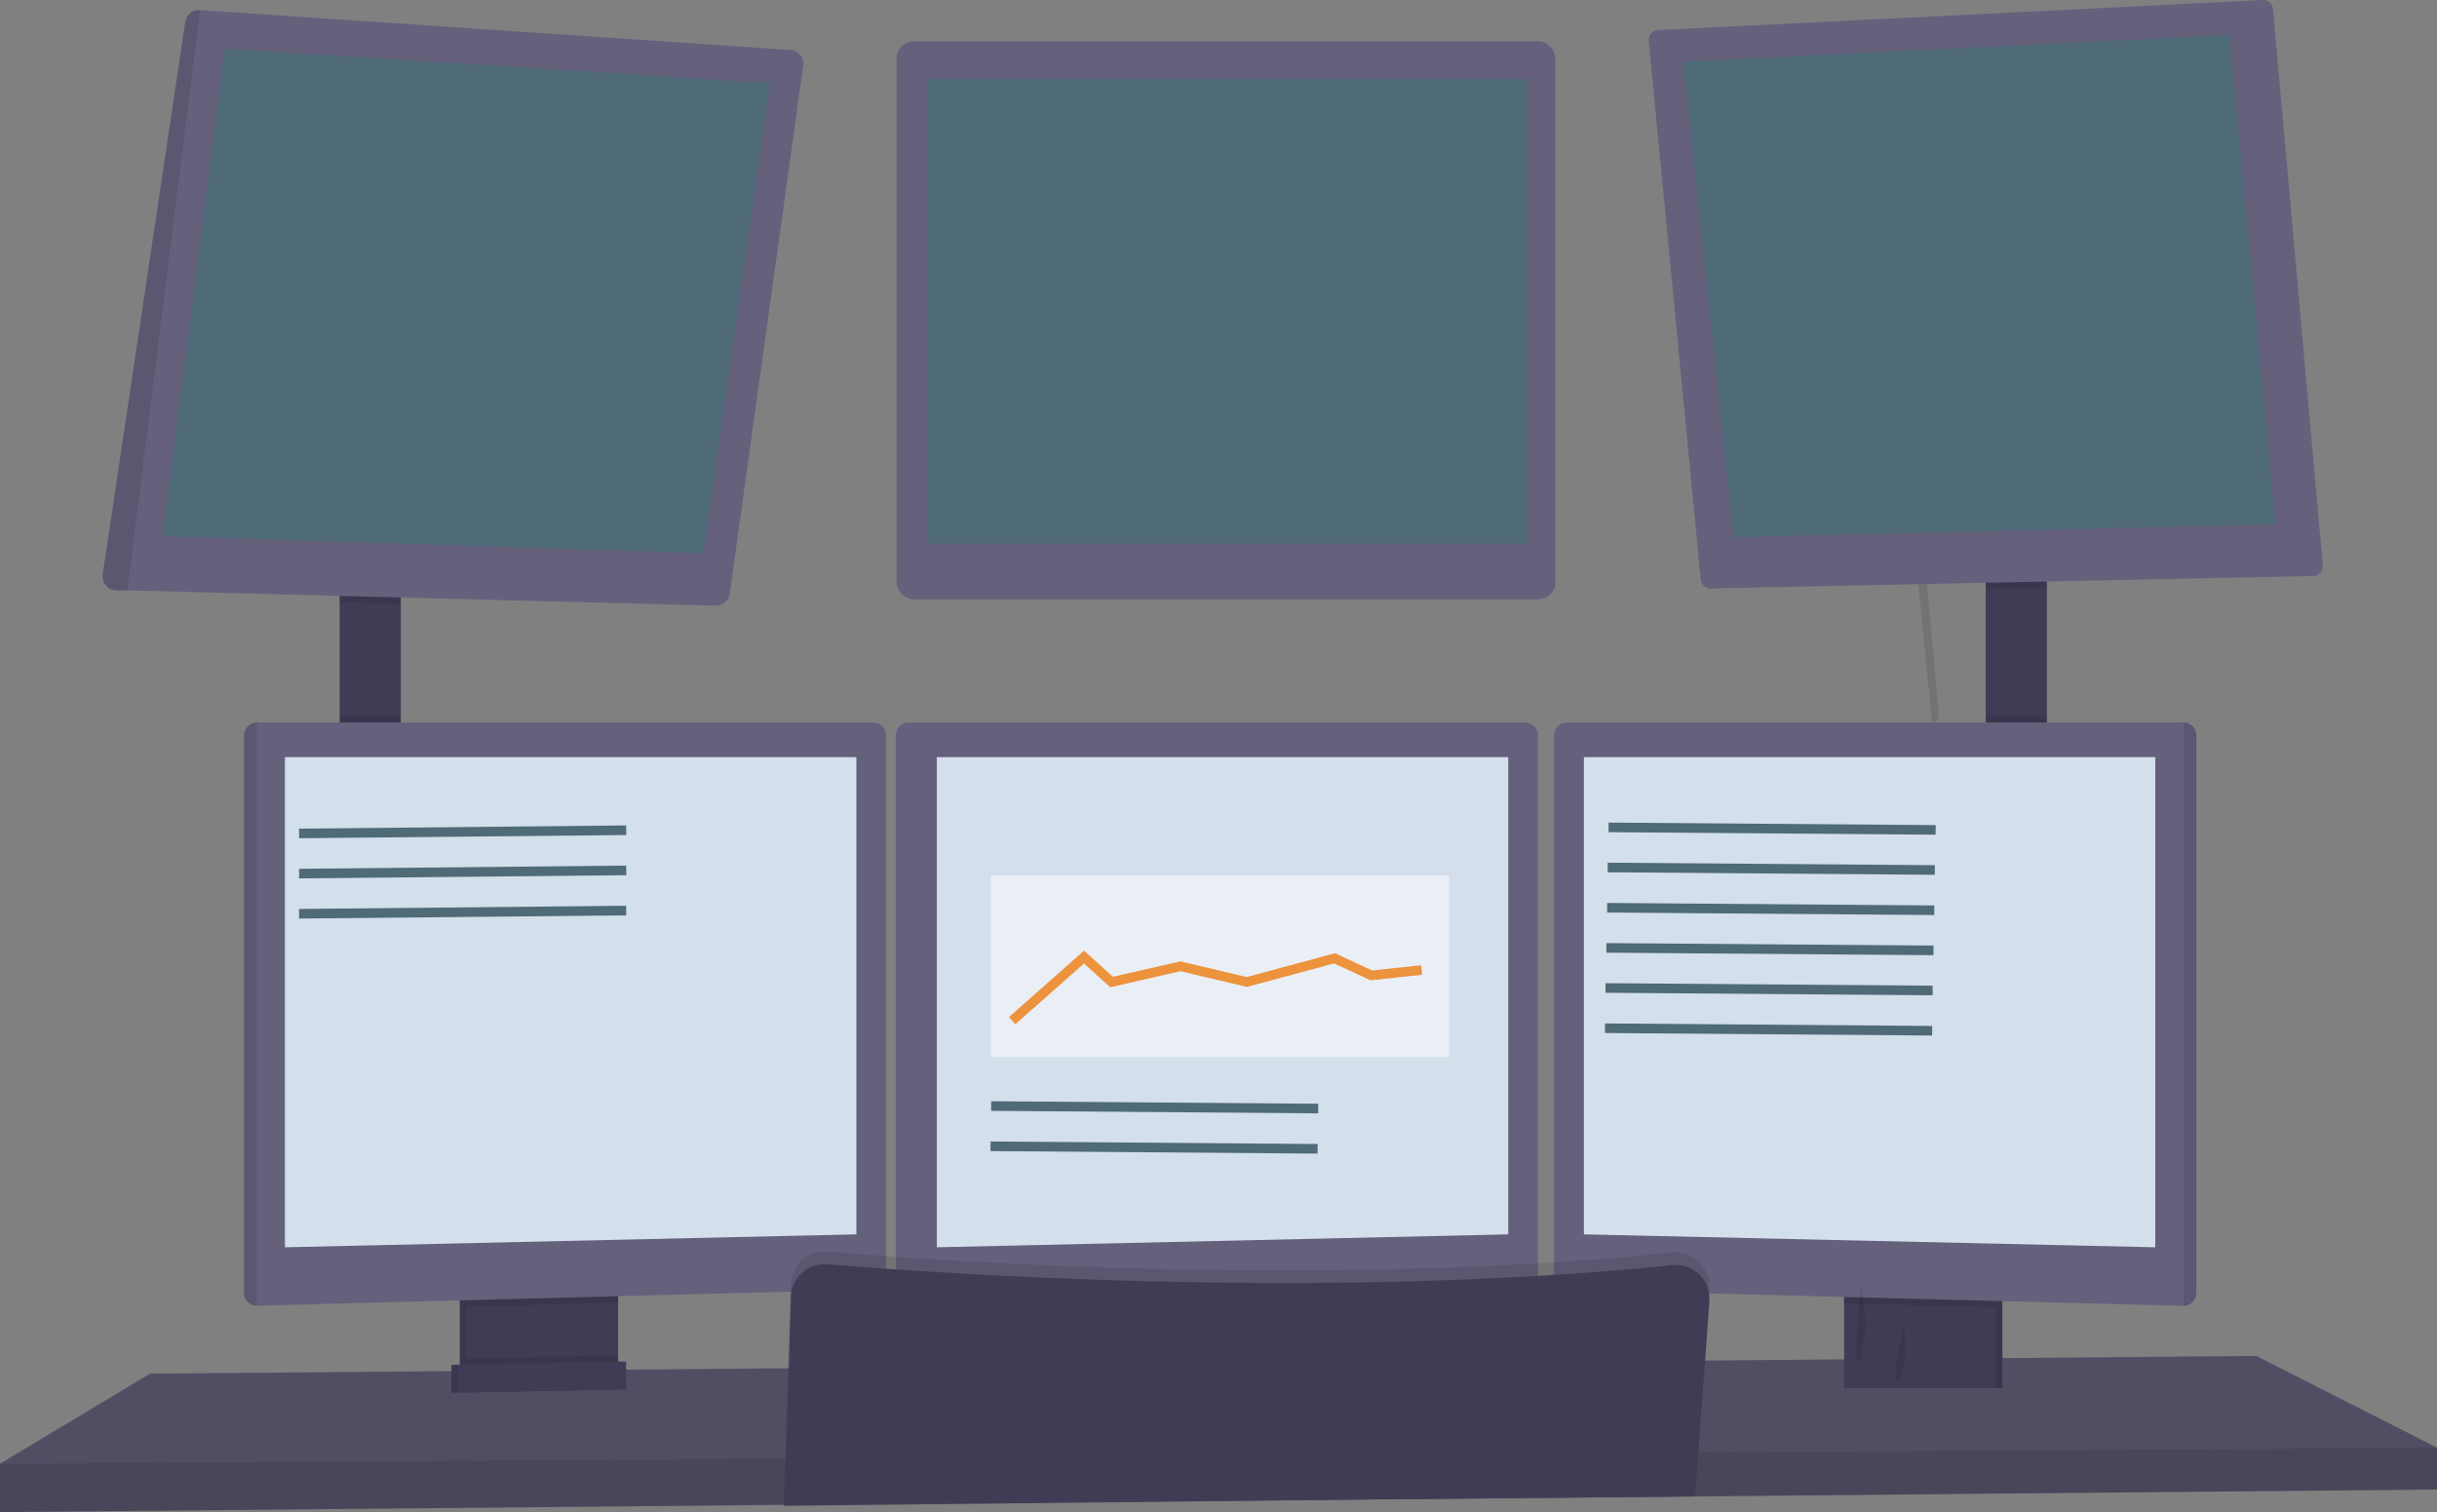
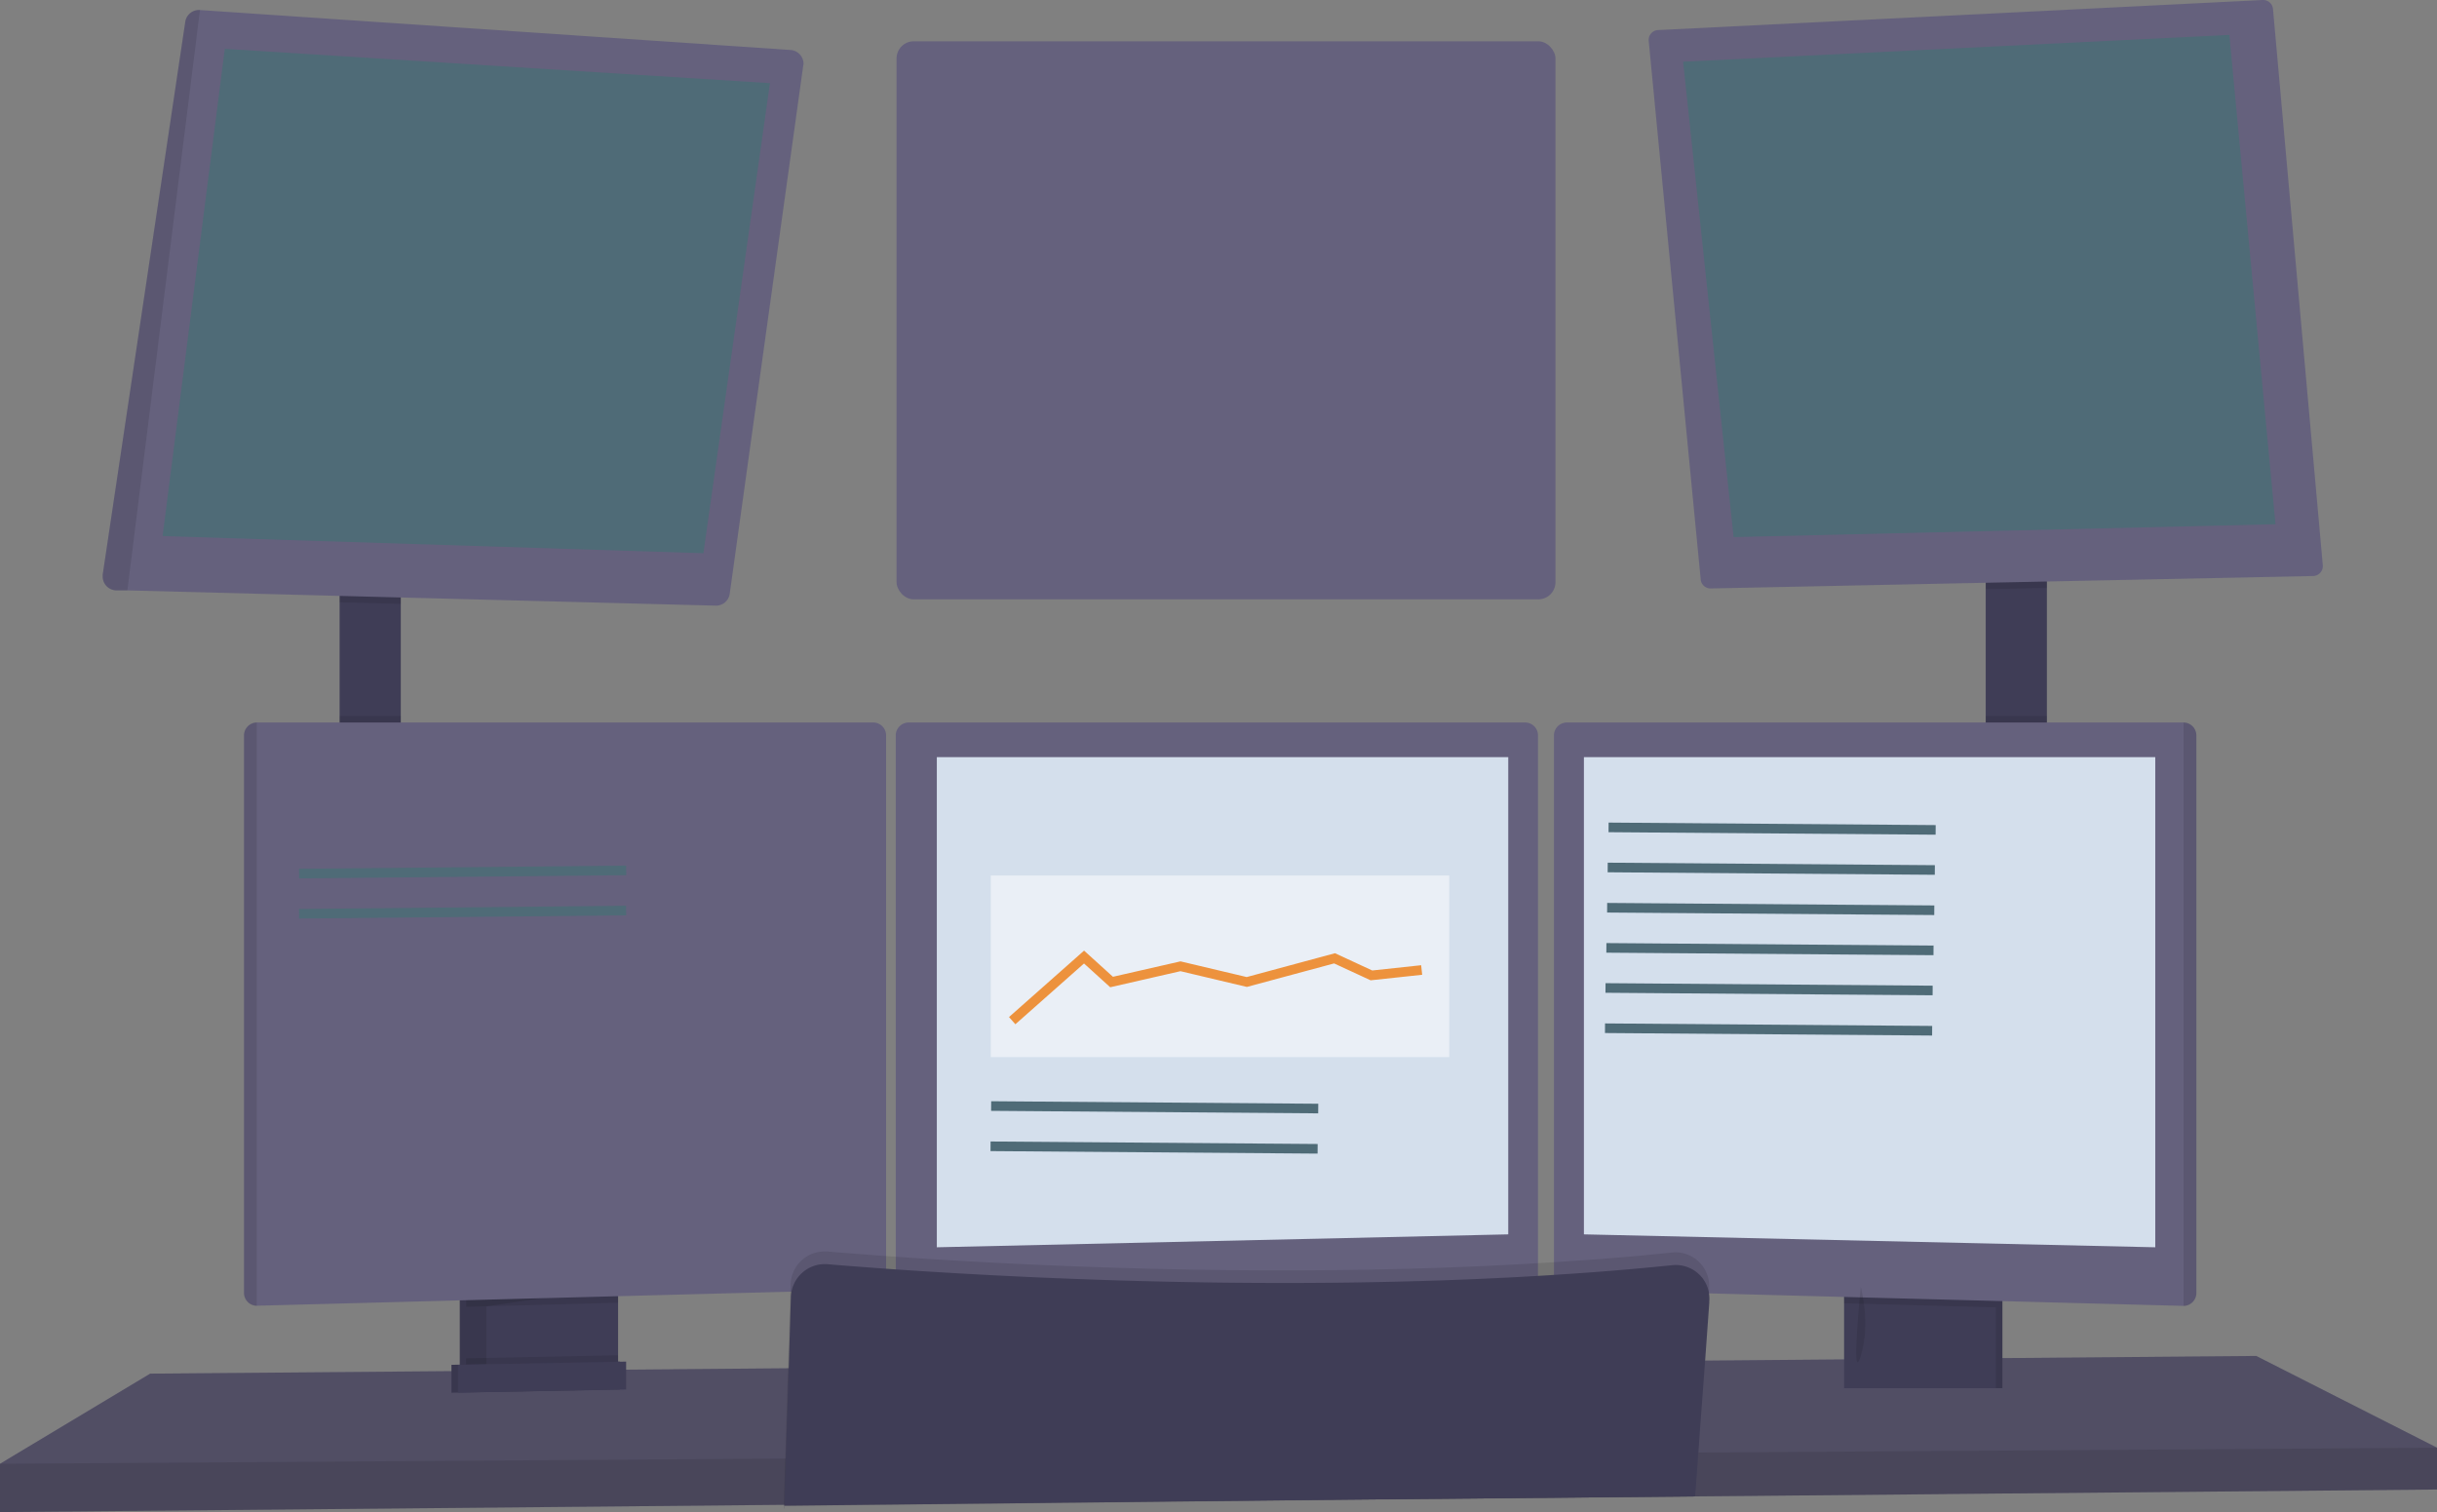
<svg xmlns="http://www.w3.org/2000/svg" viewBox="0 0 449.04 278.6">
  <rect x="0" y="0" width="449.04" height="278.6" fill="#808080" stroke="none" />
  <defs>
    <style>.cls-1,.cls-4{isolation:isolate;}.cls-1{opacity:0.1;}.cls-2{fill:#3f3d56;}.cls-3{fill:#65617d;}.cls-4{opacity:0.2;}.cls-5{fill:#4f6b77;}.cls-6{fill:#d4dfec;}.cls-7{opacity:0.5;}.cls-8{fill:#fff;}.cls-9{fill:#ed923d;}</style>
  </defs>
  <g id="Layer_2" data-name="Layer 2">
    <g id="Layer_1-2" data-name="Layer 1">
      <g class="cls-1">
-         <path d="M357.25,131.74a1.32,1.32,0,0,1-1.24,1.41H356l-7.67-77.31.87,0A1.32,1.32,0,0,1,350.55,57Z" />
-       </g>
+         </g>
      <rect class="cls-2" x="62.58" y="107.87" width="11.27" height="34.2" />
      <rect class="cls-2" x="365.89" y="106.09" width="11.27" height="36.18" />
      <polygon class="cls-3" points="449.04 266.73 449.04 274.44 358.92 275.27 357.96 275.29 323.71 275.61 322.89 275.62 312.48 275.71 312.17 275.71 248.72 276.3 144.55 277.26 144.46 277.26 117.97 277.51 117.69 277.52 0 278.6 0 269.7 27.67 253.09 83.19 252.63 84.38 252.62 84.77 252.62 85.96 252.6 112.62 252.38 113.81 252.37 114.19 252.37 115.37 252.36 123.92 252.29 124.15 252.28 145.24 252.1 145.41 252.1 309.95 250.72 313.98 250.69 314.39 250.69 317.46 250.66 339.79 250.47 340.98 250.46 342.08 250.44 342.65 250.44 349.59 250.39 350.97 250.37 352.81 250.36 358.6 250.31 367.77 250.23 368.96 250.22 371.02 250.21 371.41 250.21 415.73 249.83 449.04 266.73" />
      <g class="cls-4">
        <polygon points="449.04 266.73 449.04 274.44 358.92 275.27 357.96 275.29 323.71 275.61 322.89 275.62 312.48 275.71 312.17 275.71 248.72 276.3 144.55 277.26 144.46 277.26 117.97 277.51 117.69 277.52 0 278.6 0 269.7 27.67 253.09 83.19 252.63 84.38 252.62 84.77 252.62 85.96 252.6 112.62 252.38 113.81 252.37 114.19 252.37 115.37 252.36 123.92 252.29 124.15 252.28 145.24 252.1 145.41 252.1 309.95 250.72 313.98 250.69 314.39 250.69 317.46 250.66 339.79 250.47 340.98 250.46 342.08 250.44 342.65 250.44 349.59 250.39 350.97 250.37 352.81 250.36 358.6 250.31 367.77 250.23 368.96 250.22 371.02 250.21 371.41 250.21 415.73 249.83 449.04 266.73" />
      </g>
      <path class="cls-2" d="M112.7,237.08v14.53a3.61,3.61,0,0,1-2.07,3.28,3.47,3.47,0,0,1-1.48.36l-20.71.44a3.55,3.55,0,0,1-1.6-.34,3.63,3.63,0,0,1-2.12-3.3v-15Z" />
      <g class="cls-1">
        <path d="M112.7,237.08v14.53a3.61,3.61,0,0,1-2.07,3.28,3.47,3.47,0,0,1-1.48.36l-20.71.44a3.55,3.55,0,0,1-1.6-.34,3.63,3.63,0,0,1-2.12-3.3v-15Z" />
      </g>
-       <path class="cls-2" d="M113.89,237.08v14.53a3.63,3.63,0,0,1-2.08,3.28,3.44,3.44,0,0,1-1.48.36l-20.7.44a3.55,3.55,0,0,1-1.6-.34,3.63,3.63,0,0,1-2.12-3.3v-15Z" />
+       <path class="cls-2" d="M113.89,237.08v14.53a3.63,3.63,0,0,1-2.08,3.28,3.44,3.44,0,0,1-1.48.36l-20.7.44v-15Z" />
      <rect class="cls-2" x="340.98" y="237.08" width="27.98" height="18.69" />
      <g class="cls-1">
        <rect x="340.98" y="237.08" width="27.98" height="18.69" />
      </g>
      <rect class="cls-2" x="339.79" y="237.08" width="27.98" height="18.69" />
      <g class="cls-1">
        <polygon points="73.85 107.86 73.85 111.26 62.58 110.97 62.58 107.86 73.85 107.86" />
      </g>
      <path class="cls-3" d="M148,12.11l-13.54,97.28a2.54,2.54,0,0,1-2.59,2.2L23.47,108.78l-2.06,0a2.56,2.56,0,0,1-2.49-2.61,2.46,2.46,0,0,1,0-.28L34.14,4a2.56,2.56,0,0,1,2.7-2.15L145.66,9.21a2.55,2.55,0,0,1,2.39,2.69A1.49,1.49,0,0,1,148,12.11Z" />
      <polygon class="cls-5" points="41.42 9 29.96 98.77 129.61 101.93 141.87 15.32 41.42 9" />
      <rect class="cls-3" x="165.2" y="7.61" width="121.41" height="102.82" rx="3.16" />
-       <rect class="cls-5" x="170.93" y="14.54" width="110.33" height="85.61" />
      <g class="cls-1">
        <polygon points="377.16 106.08 377.16 108.33 365.89 108.56 365.89 106.08 377.16 106.08" />
      </g>
      <path class="cls-3" d="M428,104.18a1.84,1.84,0,0,1-1.71,1.95h-.07l-111,2.29a1.82,1.82,0,0,1-1.85-1.65L303.79,7.54a1.83,1.83,0,0,1,1.65-2h.08L415.73.06,416.91,0a1.82,1.82,0,0,1,1.91,1.66Z" />
      <polygon class="cls-5" points="310.13 11.37 410.78 6.43 419.28 96.59 319.43 98.96 310.13 11.37" />
      <g class="cls-1">
        <path d="M36.85,1.84,23.47,108.78l-2.06,0a2.56,2.56,0,0,1-2.49-2.61,2.46,2.46,0,0,1,0-.28L34.14,4A2.55,2.55,0,0,1,36.85,1.84Z" />
      </g>
      <g class="cls-1">
        <rect x="62.58" y="131.94" width="11.27" height="10.13" />
      </g>
      <g class="cls-1">
        <polygon points="113.89 237.07 113.89 240.02 85.91 240.77 85.91 237.07 113.89 237.07" />
      </g>
      <path class="cls-3" d="M163.27,135.47v99.77a2.36,2.36,0,0,1-2.28,2.34l-113.68,3h0a2.38,2.38,0,0,1-2.35-2.34V135.47a2.39,2.39,0,0,1,2.35-2.35H160.93A2.37,2.37,0,0,1,163.27,135.47Z" />
      <g class="cls-1">
        <path d="M47.31,133.12V240.61h0a2.38,2.38,0,0,1-2.35-2.34V135.47a2.39,2.39,0,0,1,2.35-2.35Z" />
      </g>
-       <polygon class="cls-6" points="52.5 139.5 157.79 139.5 157.79 227.43 52.5 229.81 52.5 139.5" />
      <g class="cls-1">
        <rect x="365.89" y="131.94" width="11.27" height="10.33" />
      </g>
      <g class="cls-1">
        <polygon points="367.77 237.07 367.77 240.88 339.79 240.13 339.79 237.07 367.77 237.07" />
      </g>
      <path class="cls-3" d="M404.7,135.47v102.8a2.38,2.38,0,0,1-2.37,2.34h0l-113.71-3a2.37,2.37,0,0,1-2.29-2.34V135.47a2.39,2.39,0,0,1,2.35-2.35H402.33A2.38,2.38,0,0,1,404.7,135.47Z" />
      <g class="cls-1">
        <path d="M404.7,135.47v102.8a2.38,2.38,0,0,1-2.37,2.34h0V133.12h0A2.38,2.38,0,0,1,404.7,135.47Z" />
      </g>
      <polygon class="cls-6" points="397.13 139.5 291.85 139.5 291.85 227.43 397.13 229.81 397.13 139.5" />
      <path class="cls-3" d="M283.39,135.47v99.77a2.36,2.36,0,0,1-2.28,2.34l-113.68,3h0a2.38,2.38,0,0,1-2.38-2.34V135.47a2.39,2.39,0,0,1,2.35-2.35H281.05A2.37,2.37,0,0,1,283.39,135.47Z" />
      <polygon class="cls-6" points="172.62 139.5 277.91 139.5 277.91 227.43 172.62 229.81 172.62 139.5" />
      <g class="cls-1">
        <polygon points="449.04 266.73 449.04 274.44 358.92 275.27 357.96 275.29 323.71 275.61 322.89 275.62 312.48 275.71 312.17 275.71 248.72 276.3 144.55 277.26 144.46 277.26 117.97 277.51 117.69 277.52 0 278.6 0 269.7 120.13 268.91 120.41 268.91 144.72 268.74 144.84 268.74 312.75 267.63 312.93 267.63 313.03 267.63 313.31 267.63 316.15 267.61 317.01 267.61 361.2 267.31 363.81 267.3 364.39 267.3 449.04 266.73" />
      </g>
      <g class="cls-1">
        <path d="M314.94,237.44l-.06.84v.06l-.1,1.37-.79,11-1,13.23-.27,3.72-.59,8v.1l-63.47.6-104.16,1.12v.5h-.08v-.66l.26-8.52.51-16.65.44-14.11.05-1.4a6.25,6.25,0,0,1,6.43-6.06l.34,0c2.8.24,6.44.53,10.78.84l1.78.13c25.11,1.75,71.52,4,118.34,1.19,1-.06,2-.11,3-.19,7.26-.45,14.51-1,21.7-1.78a6.24,6.24,0,0,1,6.86,5.57,6.72,6.72,0,0,1,0,1.1Z" />
      </g>
      <path class="cls-2" d="M144.52,277.93v-.5L248.7,276.3l63.47-.59h.18v-.1l.59-8,.25-3.55,1-13.42.76-10.61v-.27a6,6,0,0,0-.06-1.46v-.06a6.17,6.17,0,0,0-1.19-2.75,6.26,6.26,0,0,0-5.59-2.38c-7.18.74-14.44,1.33-21.7,1.78-1,.08-2,.13-3,.19-46.83,2.78-93.23.53-118.34-1.19l-1.78-.13c-4.35-.31-8-.59-10.79-.83a6.27,6.27,0,0,0-6.77,6l-.4,13.14-.55,16.65-.27,8.52v.64Z" />
      <g class="cls-1">
        <path d="M113.89,249.71v1.9a3.63,3.63,0,0,1-2.08,3.28L88,255.35a3.63,3.63,0,0,1-2.12-3.3v-1.78Z" />
      </g>
      <polygon class="cls-2" points="114.19 256.01 83.19 256.6 83.19 251.46 114.19 250.87 114.19 256.01" />
      <g class="cls-1">
        <polygon points="114.19 256.01 83.19 256.6 83.19 251.46 114.19 250.87 114.19 256.01" />
      </g>
      <polygon class="cls-2" points="115.37 256.01 84.38 256.6 84.38 251.46 115.37 250.87 115.37 256.01" />
      <g class="cls-1">
        <path d="M342.86,237.08s1.88,6.82,0,12.75S342.86,237.08,342.86,237.08Z" />
      </g>
      <g class="cls-1">
-         <path d="M350.87,244s.79,8.66-1,10.19S350.87,244,350.87,244Z" />
-       </g>
-       <rect class="cls-5" x="55.1" y="152.38" width="60.28" height="1.77" transform="translate(-1.49 0.84) rotate(-0.56)" />
+         </g>
      <rect class="cls-5" x="55.1" y="159.78" width="60.28" height="1.77" transform="translate(-1.56 0.84) rotate(-0.56)" />
      <rect class="cls-5" x="55.1" y="167.18" width="60.28" height="1.77" transform="translate(-1.64 0.84) rotate(-0.56)" />
      <rect class="cls-5" x="325.62" y="122.54" width="1.77" height="60.27" transform="translate(171.35 478) rotate(-89.56)" />
      <rect class="cls-5" x="325.49" y="129.93" width="1.77" height="60.28" transform="translate(163.8 485.2) rotate(-89.56)" />
      <rect class="cls-5" x="325.36" y="137.33" width="1.77" height="60.28" transform="translate(156.3 492.43) rotate(-89.56)" />
      <rect class="cls-5" x="325.23" y="144.73" width="1.77" height="60.28" transform="translate(148.76 499.64) rotate(-89.56)" />
      <rect class="cls-5" x="325.1" y="152.13" width="1.77" height="60.28" transform="translate(141.2 506.84) rotate(-89.56)" />
      <rect class="cls-5" x="324.97" y="159.53" width="1.77" height="60.28" transform="translate(133.71 514.07) rotate(-89.56)" />
      <g class="cls-7">
        <rect class="cls-8" x="182.56" y="161.31" width="84.47" height="33.46" />
      </g>
      <polygon class="cls-9" points="187.09 188.72 185.92 187.39 199.75 175.15 205.07 179.97 217.52 177.13 229.72 180.02 245.98 175.63 252.85 178.81 261.86 177.84 262.05 179.6 252.55 180.62 245.82 177.51 229.75 181.84 217.51 178.94 204.57 181.9 199.74 177.52 187.09 188.72" />
      <rect class="cls-5" x="211.88" y="173.89" width="1.77" height="60.27" transform="translate(7.11 415.21) rotate(-89.56)" />
      <rect class="cls-5" x="211.75" y="181.29" width="1.77" height="60.27" transform="translate(-0.4 422.44) rotate(-89.56)" />
    </g>
  </g>
</svg>